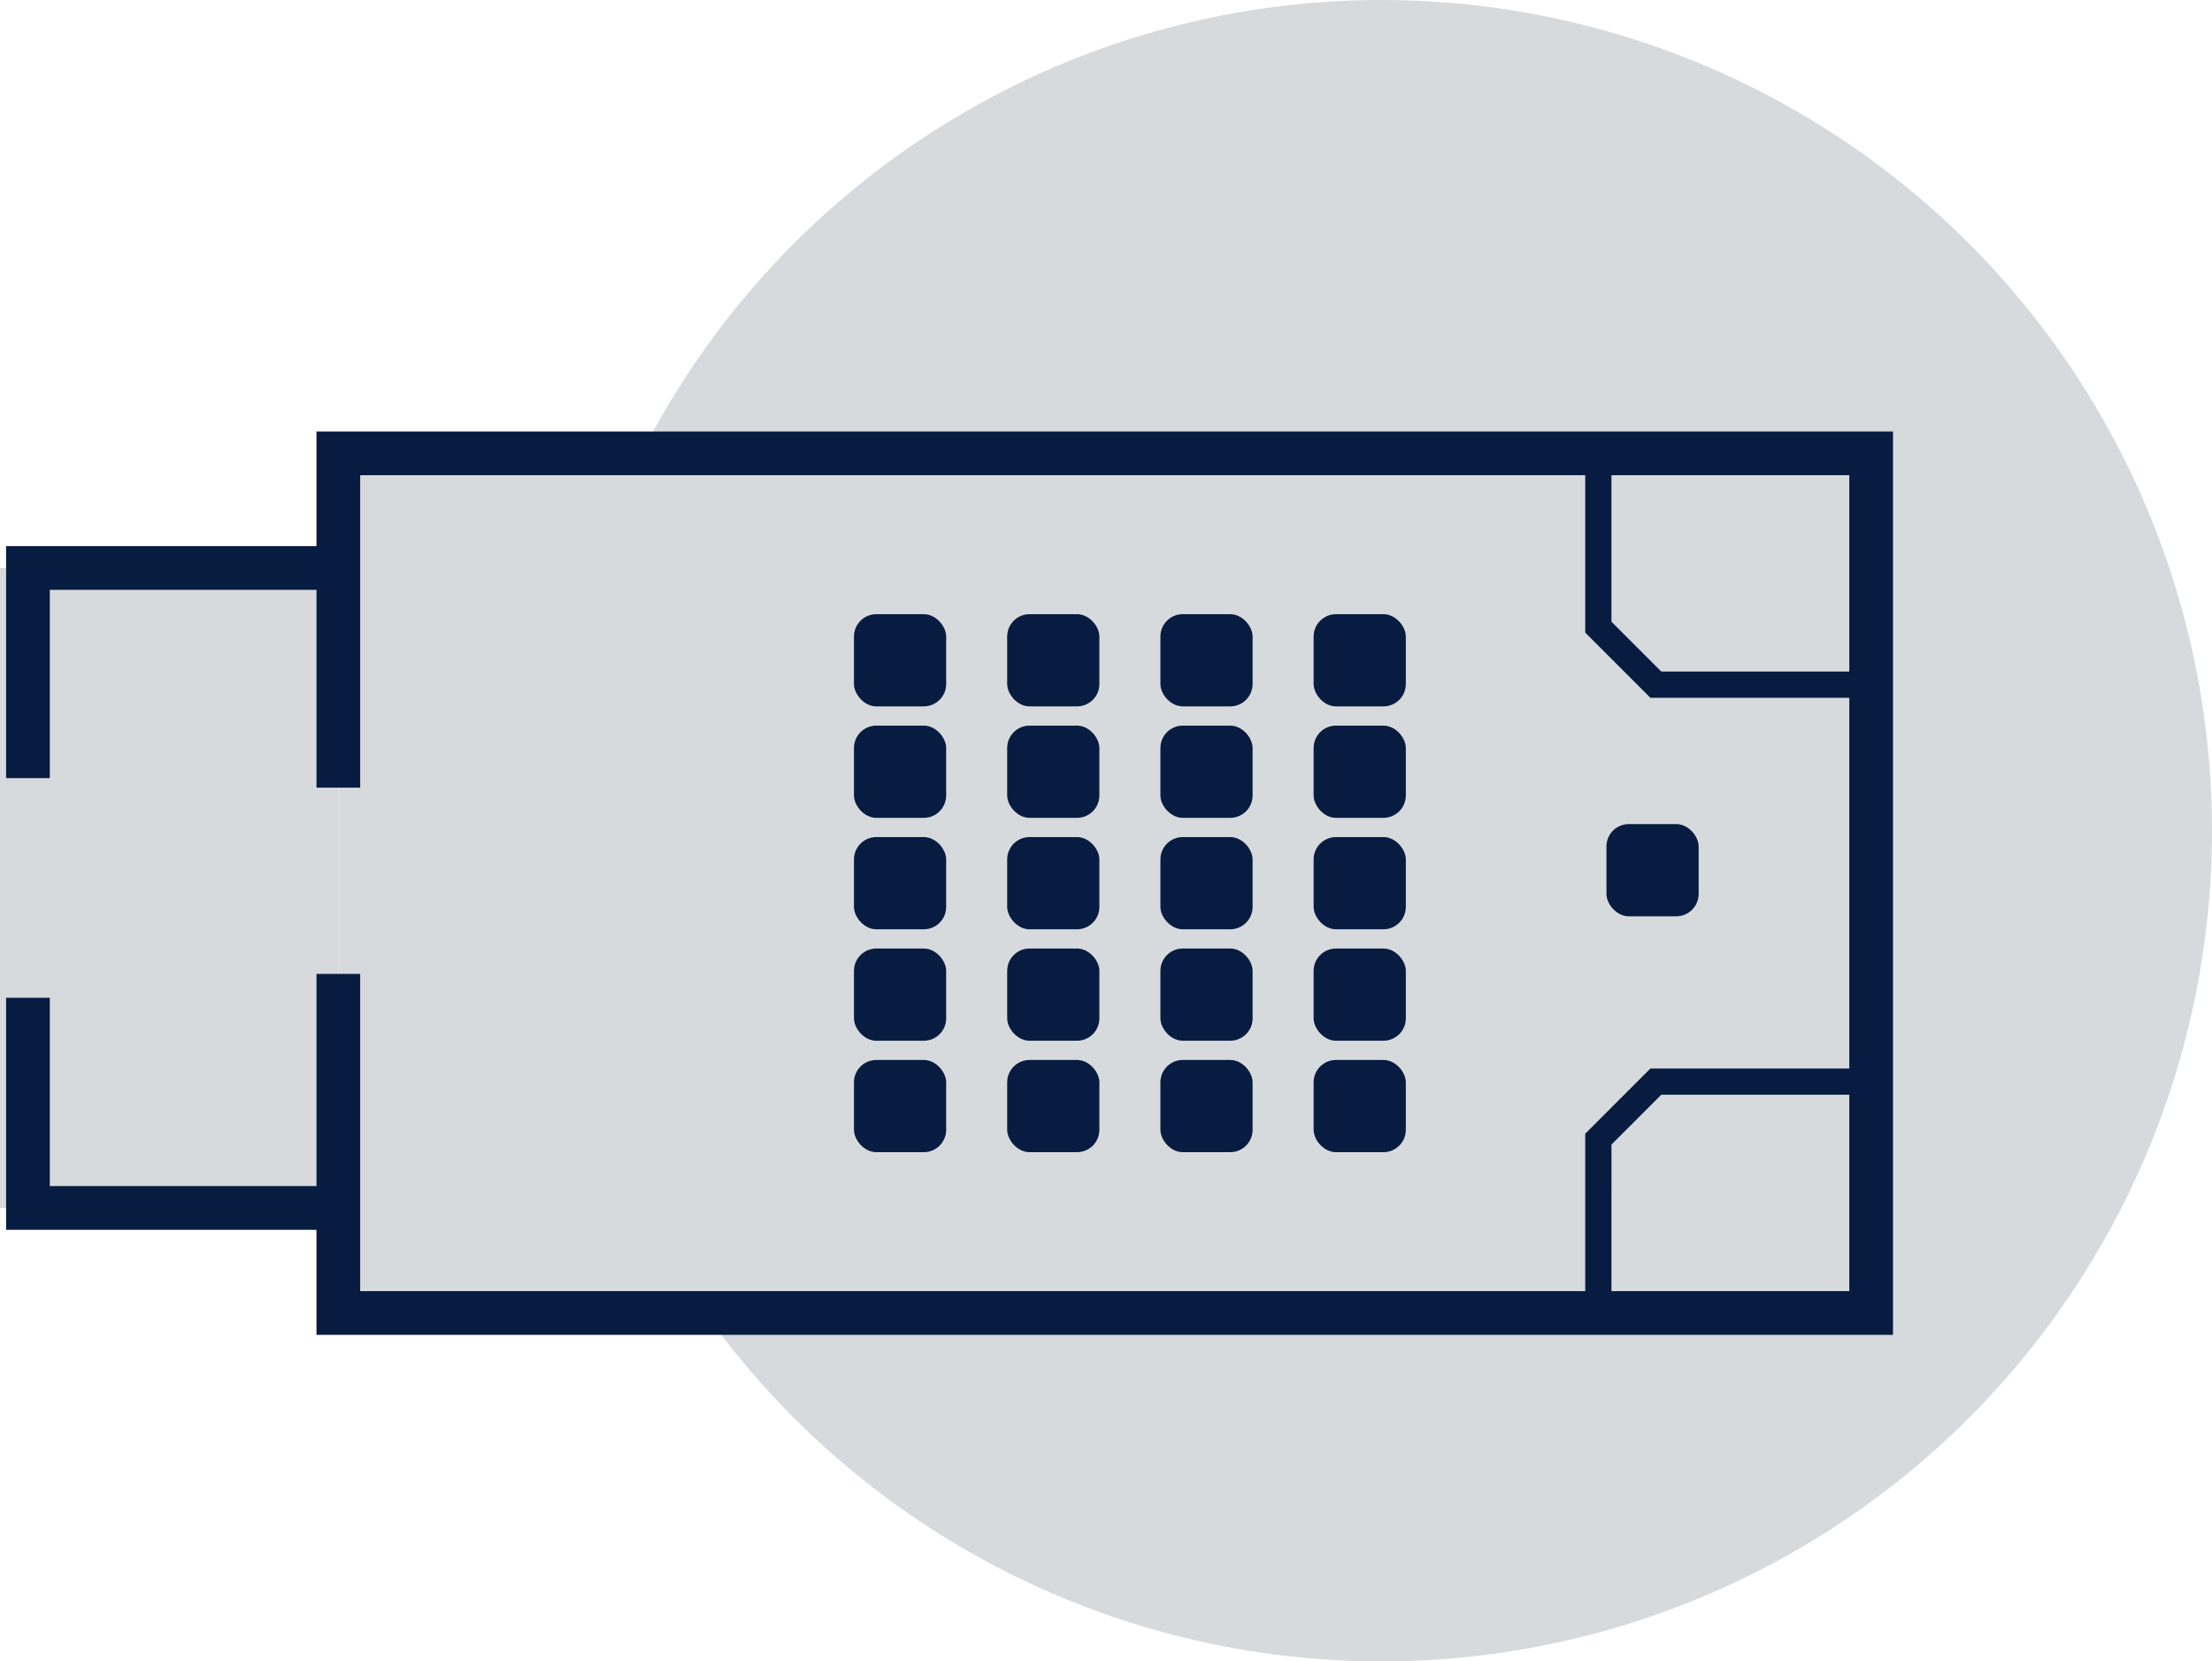
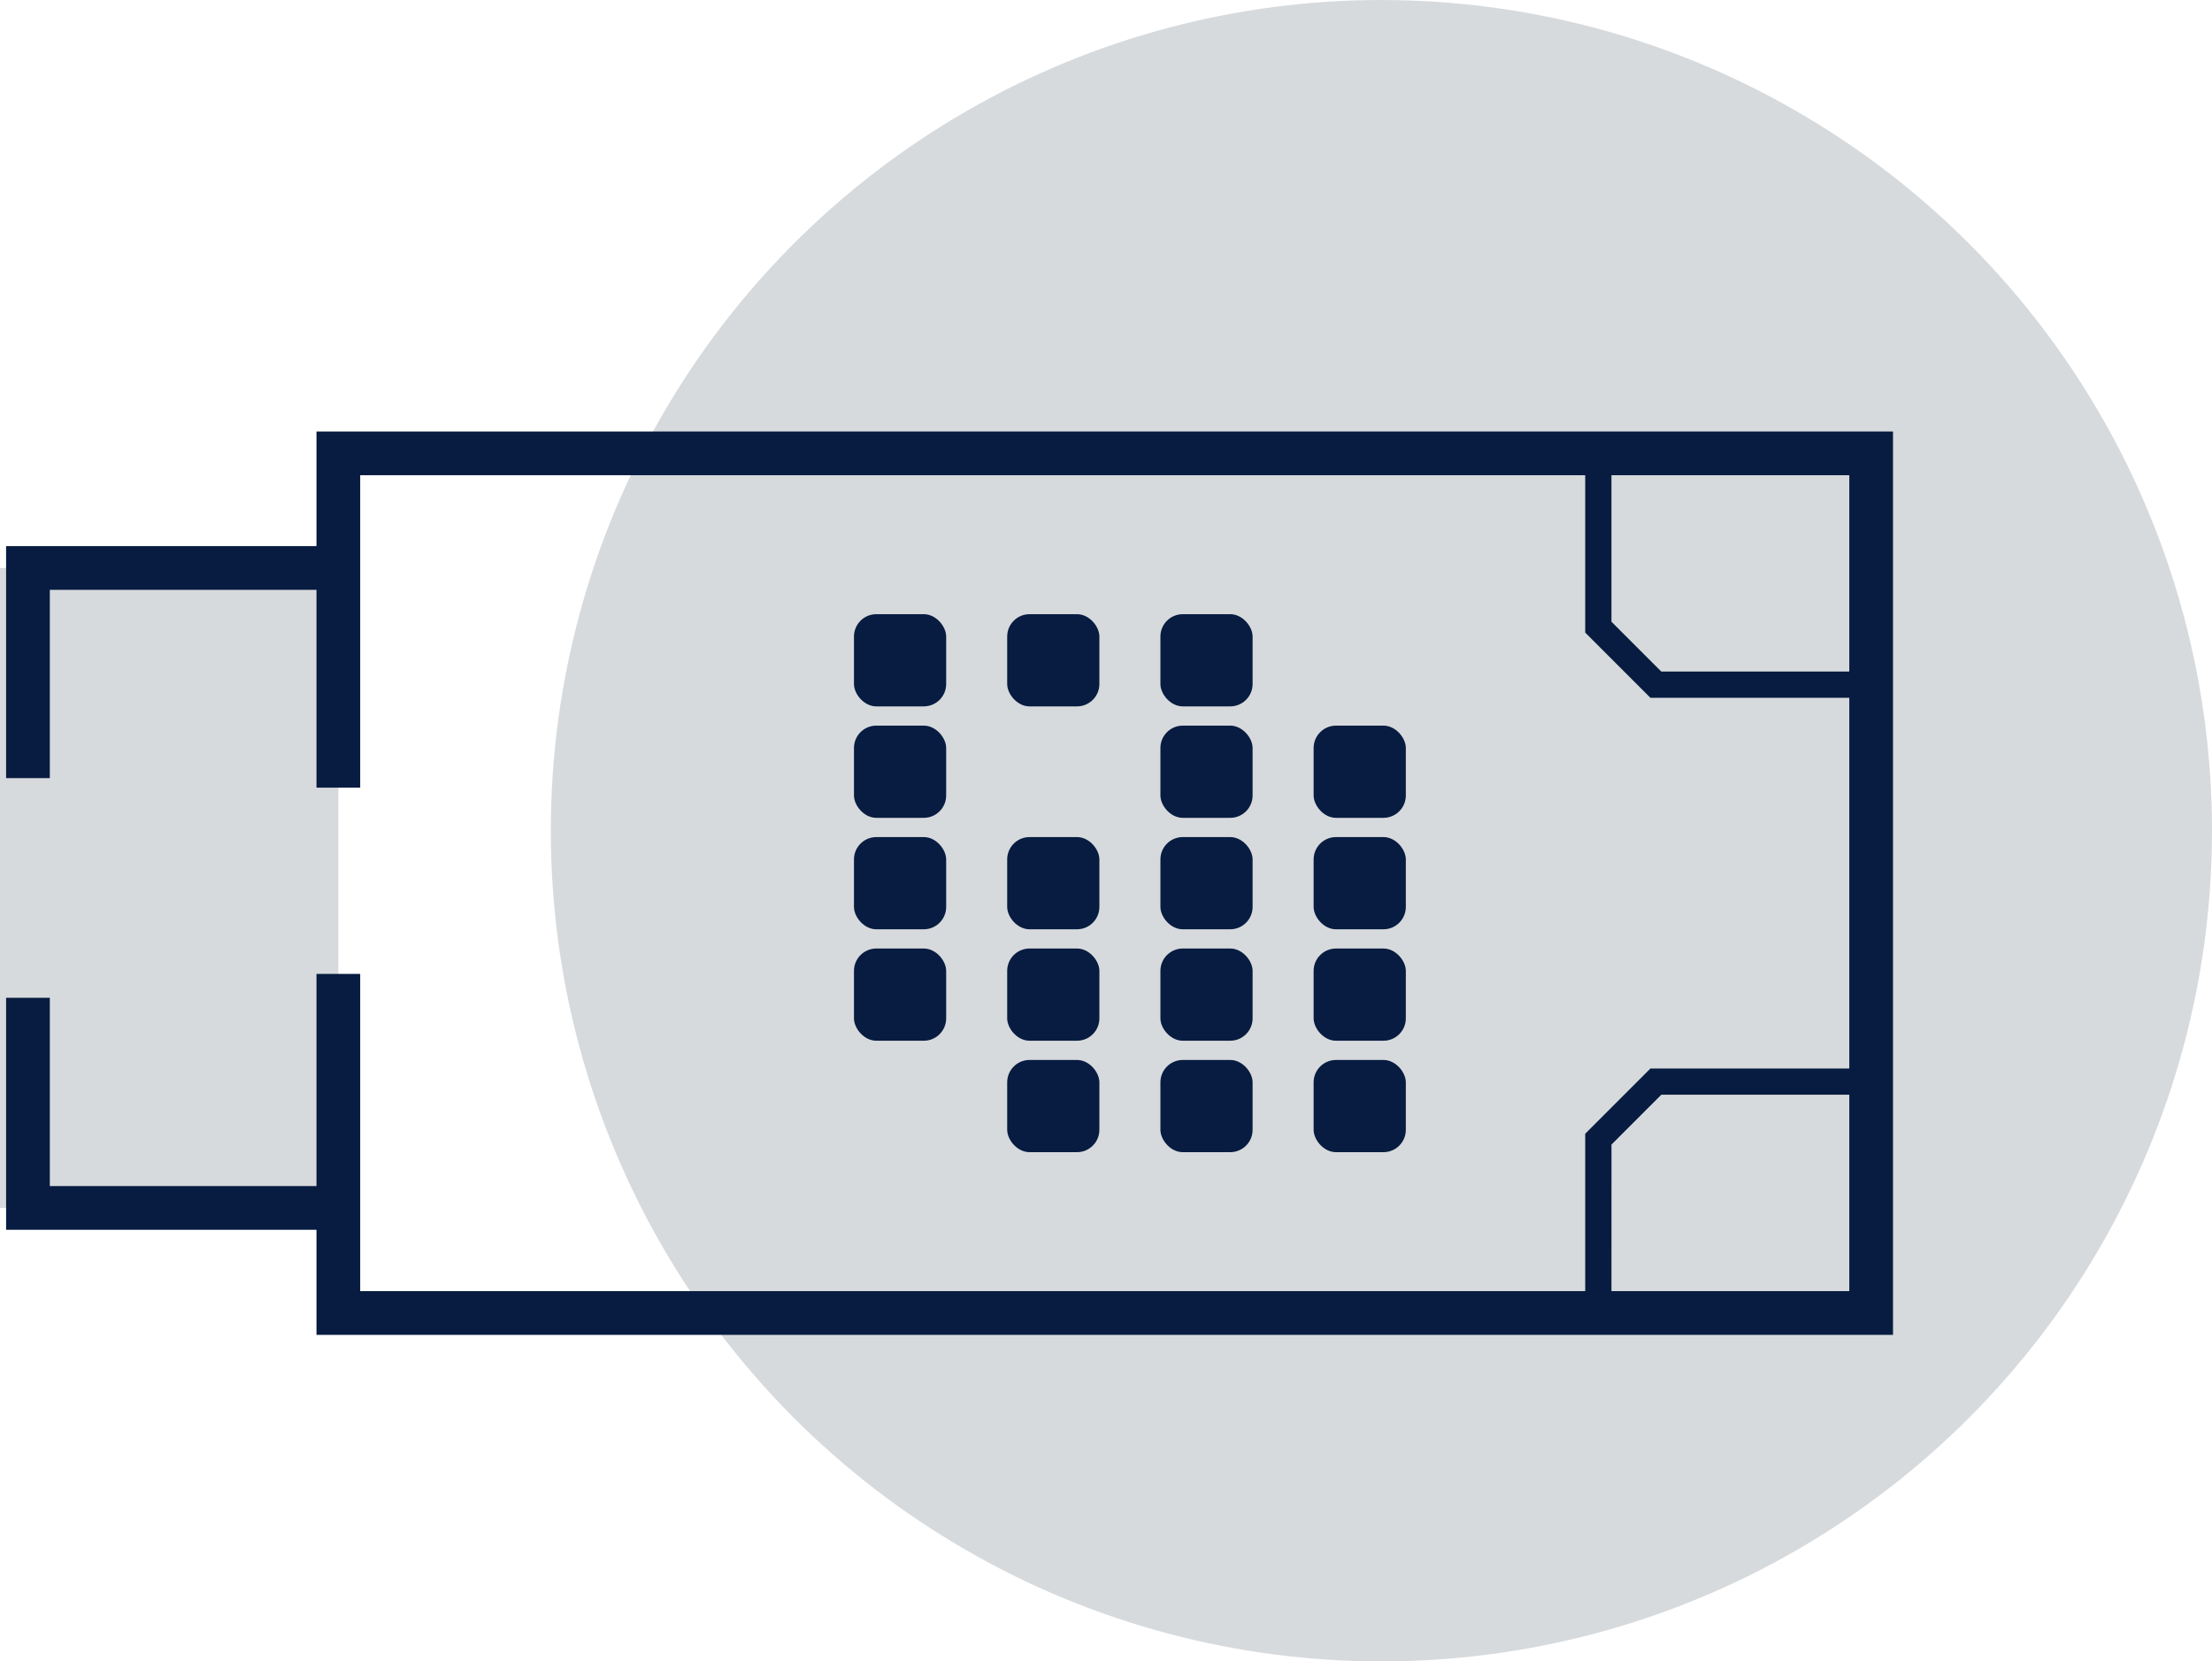
<svg xmlns="http://www.w3.org/2000/svg" width="253" height="190" viewBox="0 0 253 190">
  <circle id="Ellipse_14" data-name="Ellipse 14" cx="95" cy="95" r="95" transform="translate(63)" fill="#d7dadd" />
  <g id="Gruppe_283" data-name="Gruppe 283" transform="translate(-72.215 -530.606)">
    <rect id="Rechteck_634" data-name="Rechteck 634" width="38.698" height="73.185" transform="translate(72.215 595.56)" fill="#d7dadd" />
    <g id="Gruppe_281" data-name="Gruppe 281">
-       <path id="Pfad_266" data-name="Pfad 266" d="M110.913,641.983V680.76H286.23V582.452H110.913v38.231" fill="#d7dadd" />
      <path id="Pfad_267" data-name="Pfad 267" d="M288.73,683.261H108.413V641.983h5v36.277H283.73V584.952H113.413v35.73h-5v-40.73H288.73Z" fill="#071c40" />
    </g>
    <path id="Pfad_268" data-name="Pfad 268" d="M77.912,619.591h-5V593.06h38v5h-33Z" fill="#071c40" />
    <path id="Pfad_269" data-name="Pfad 269" d="M110.913,671.245h-38V644.714h5v21.531h33Z" fill="#071c40" />
    <g id="Gruppe_282" data-name="Gruppe 282">
      <rect id="Rechteck_635" data-name="Rechteck 635" width="10.545" height="10.545" rx="2.558" transform="translate(169.889 600.843)" fill="#071c40" />
      <rect id="Rechteck_636" data-name="Rechteck 636" width="10.545" height="10.545" rx="2.558" transform="translate(169.889 613.589)" fill="#071c40" />
      <rect id="Rechteck_637" data-name="Rechteck 637" width="10.545" height="10.545" rx="2.558" transform="translate(169.889 626.334)" fill="#071c40" />
      <rect id="Rechteck_638" data-name="Rechteck 638" width="10.545" height="10.545" rx="2.558" transform="translate(169.889 639.079)" fill="#071c40" />
-       <rect id="Rechteck_639" data-name="Rechteck 639" width="10.545" height="10.545" rx="2.558" transform="translate(169.889 651.824)" fill="#071c40" />
      <rect id="Rechteck_640" data-name="Rechteck 640" width="10.545" height="10.545" rx="2.558" transform="translate(187.413 600.843)" fill="#071c40" />
-       <rect id="Rechteck_641" data-name="Rechteck 641" width="10.545" height="10.545" rx="2.558" transform="translate(187.413 613.589)" fill="#071c40" />
      <rect id="Rechteck_642" data-name="Rechteck 642" width="10.545" height="10.545" rx="2.558" transform="translate(187.413 626.334)" fill="#071c40" />
      <rect id="Rechteck_643" data-name="Rechteck 643" width="10.545" height="10.545" rx="2.558" transform="translate(187.413 639.079)" fill="#071c40" />
      <rect id="Rechteck_644" data-name="Rechteck 644" width="10.545" height="10.545" rx="2.558" transform="translate(187.413 651.824)" fill="#071c40" />
      <rect id="Rechteck_645" data-name="Rechteck 645" width="10.545" height="10.545" rx="2.558" transform="translate(204.938 600.843)" fill="#071c40" />
      <rect id="Rechteck_646" data-name="Rechteck 646" width="10.545" height="10.545" rx="2.558" transform="translate(204.938 613.589)" fill="#071c40" />
      <rect id="Rechteck_647" data-name="Rechteck 647" width="10.545" height="10.545" rx="2.558" transform="translate(204.938 626.334)" fill="#071c40" />
      <rect id="Rechteck_648" data-name="Rechteck 648" width="10.545" height="10.545" rx="2.558" transform="translate(204.938 639.079)" fill="#071c40" />
      <rect id="Rechteck_649" data-name="Rechteck 649" width="10.545" height="10.545" rx="2.558" transform="translate(204.938 651.824)" fill="#071c40" />
-       <rect id="Rechteck_650" data-name="Rechteck 650" width="10.545" height="10.545" rx="2.558" transform="translate(222.463 600.843)" fill="#071c40" />
      <rect id="Rechteck_651" data-name="Rechteck 651" width="10.545" height="10.545" rx="2.558" transform="translate(222.463 613.589)" fill="#071c40" />
      <rect id="Rechteck_652" data-name="Rechteck 652" width="10.545" height="10.545" rx="2.558" transform="translate(222.463 626.334)" fill="#071c40" />
      <rect id="Rechteck_653" data-name="Rechteck 653" width="10.545" height="10.545" rx="2.558" transform="translate(222.463 639.079)" fill="#071c40" />
      <rect id="Rechteck_654" data-name="Rechteck 654" width="10.545" height="10.545" rx="2.558" transform="translate(222.463 651.824)" fill="#071c40" />
-       <rect id="Rechteck_655" data-name="Rechteck 655" width="10.545" height="10.545" rx="2.558" transform="translate(255.954 624.849)" fill="#071c40" />
    </g>
    <path id="Pfad_270" data-name="Pfad 270" d="M286.23,610.408H260.986l-7.459-7.459v-19.7h3v18.454l5.7,5.7h24Z" fill="#071c40" />
    <path id="Pfad_271" data-name="Pfad 271" d="M256.527,679.959h-3v-19.7l7.459-7.46H286.23v3h-24l-5.7,5.7Z" fill="#071c40" />
  </g>
</svg>